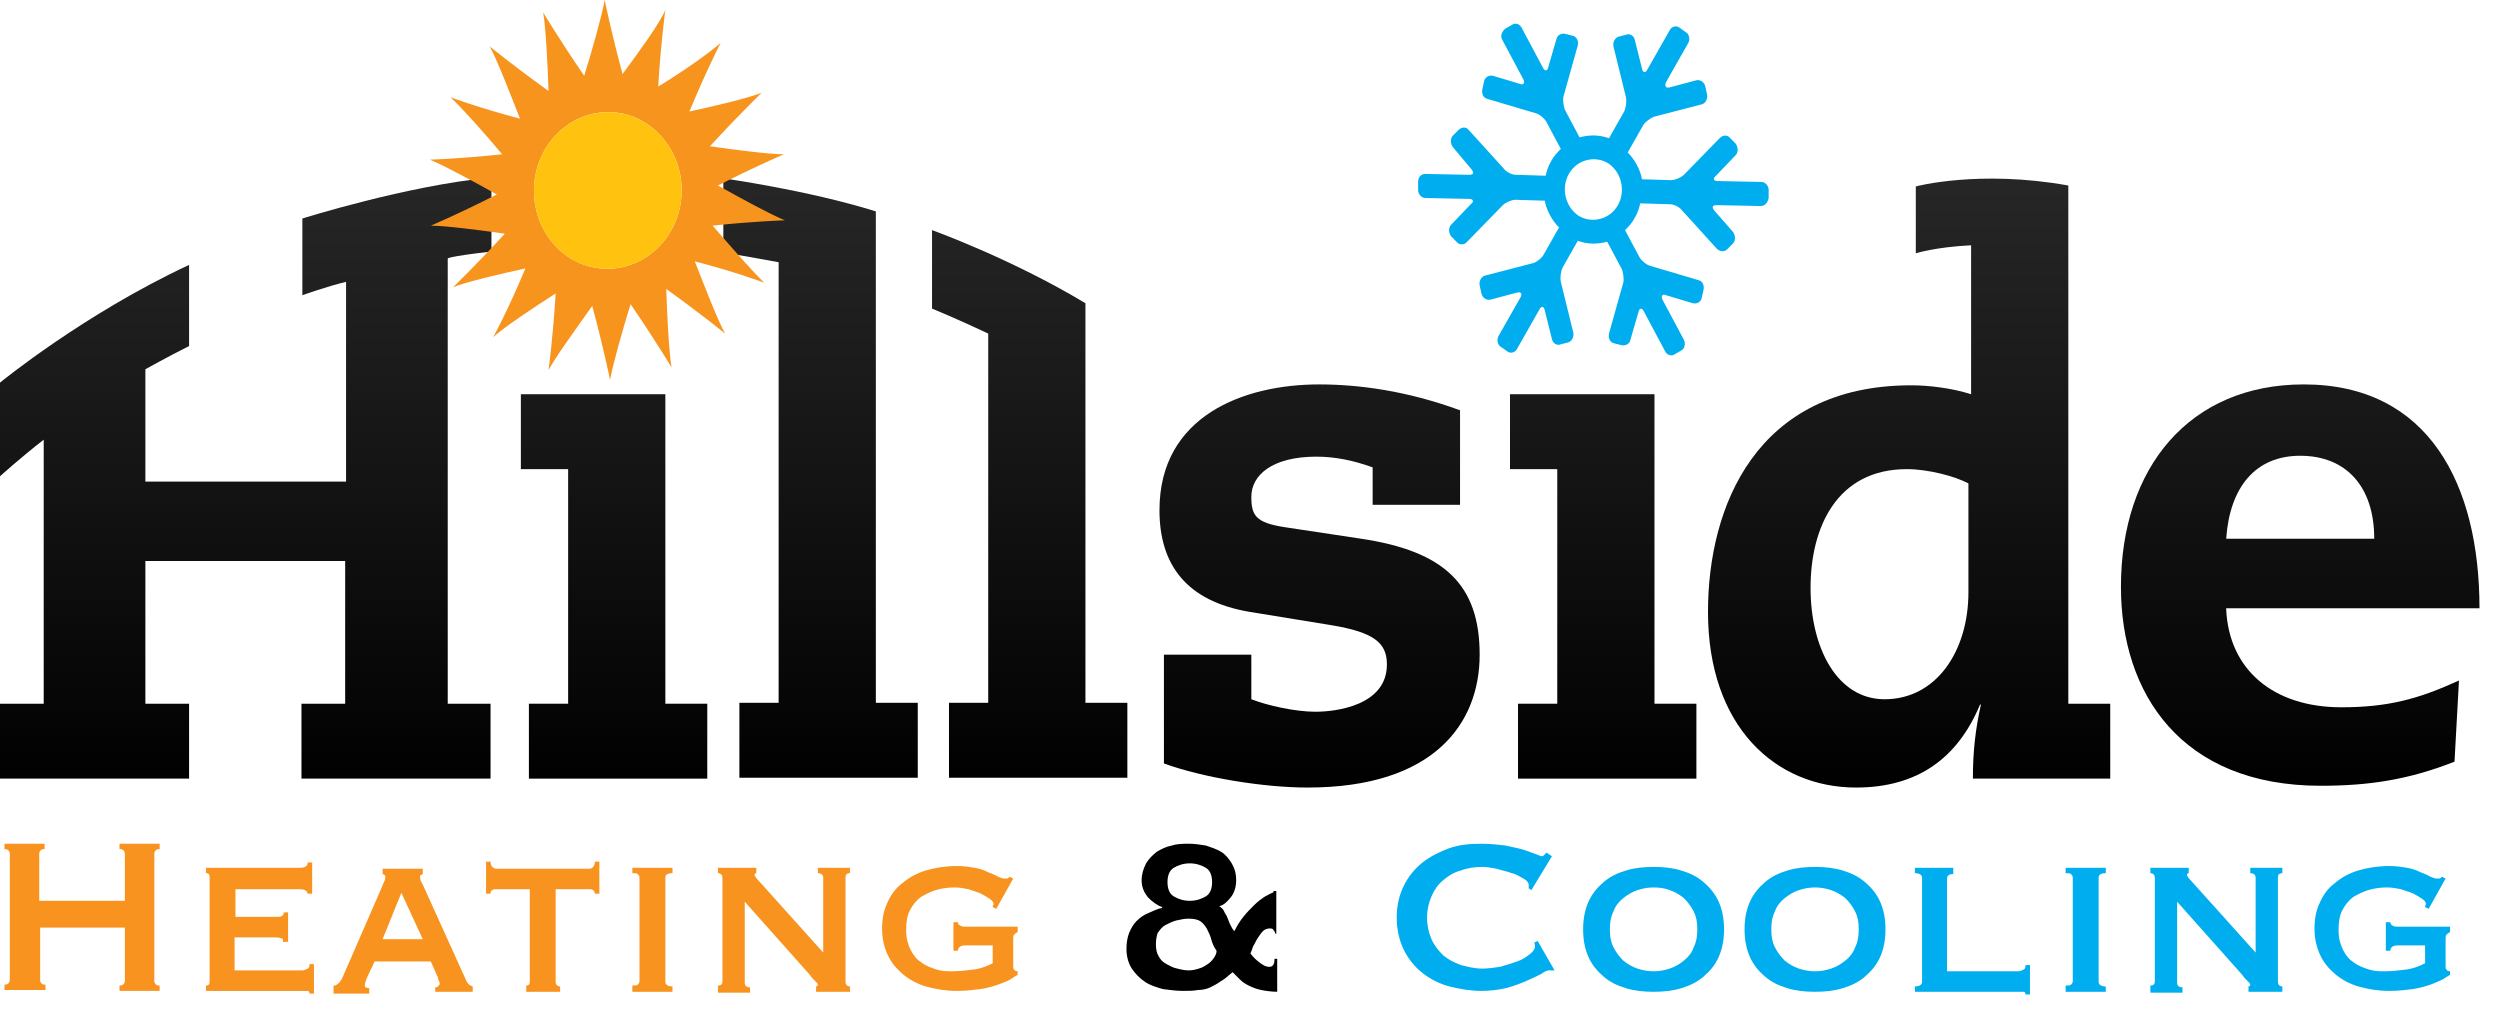
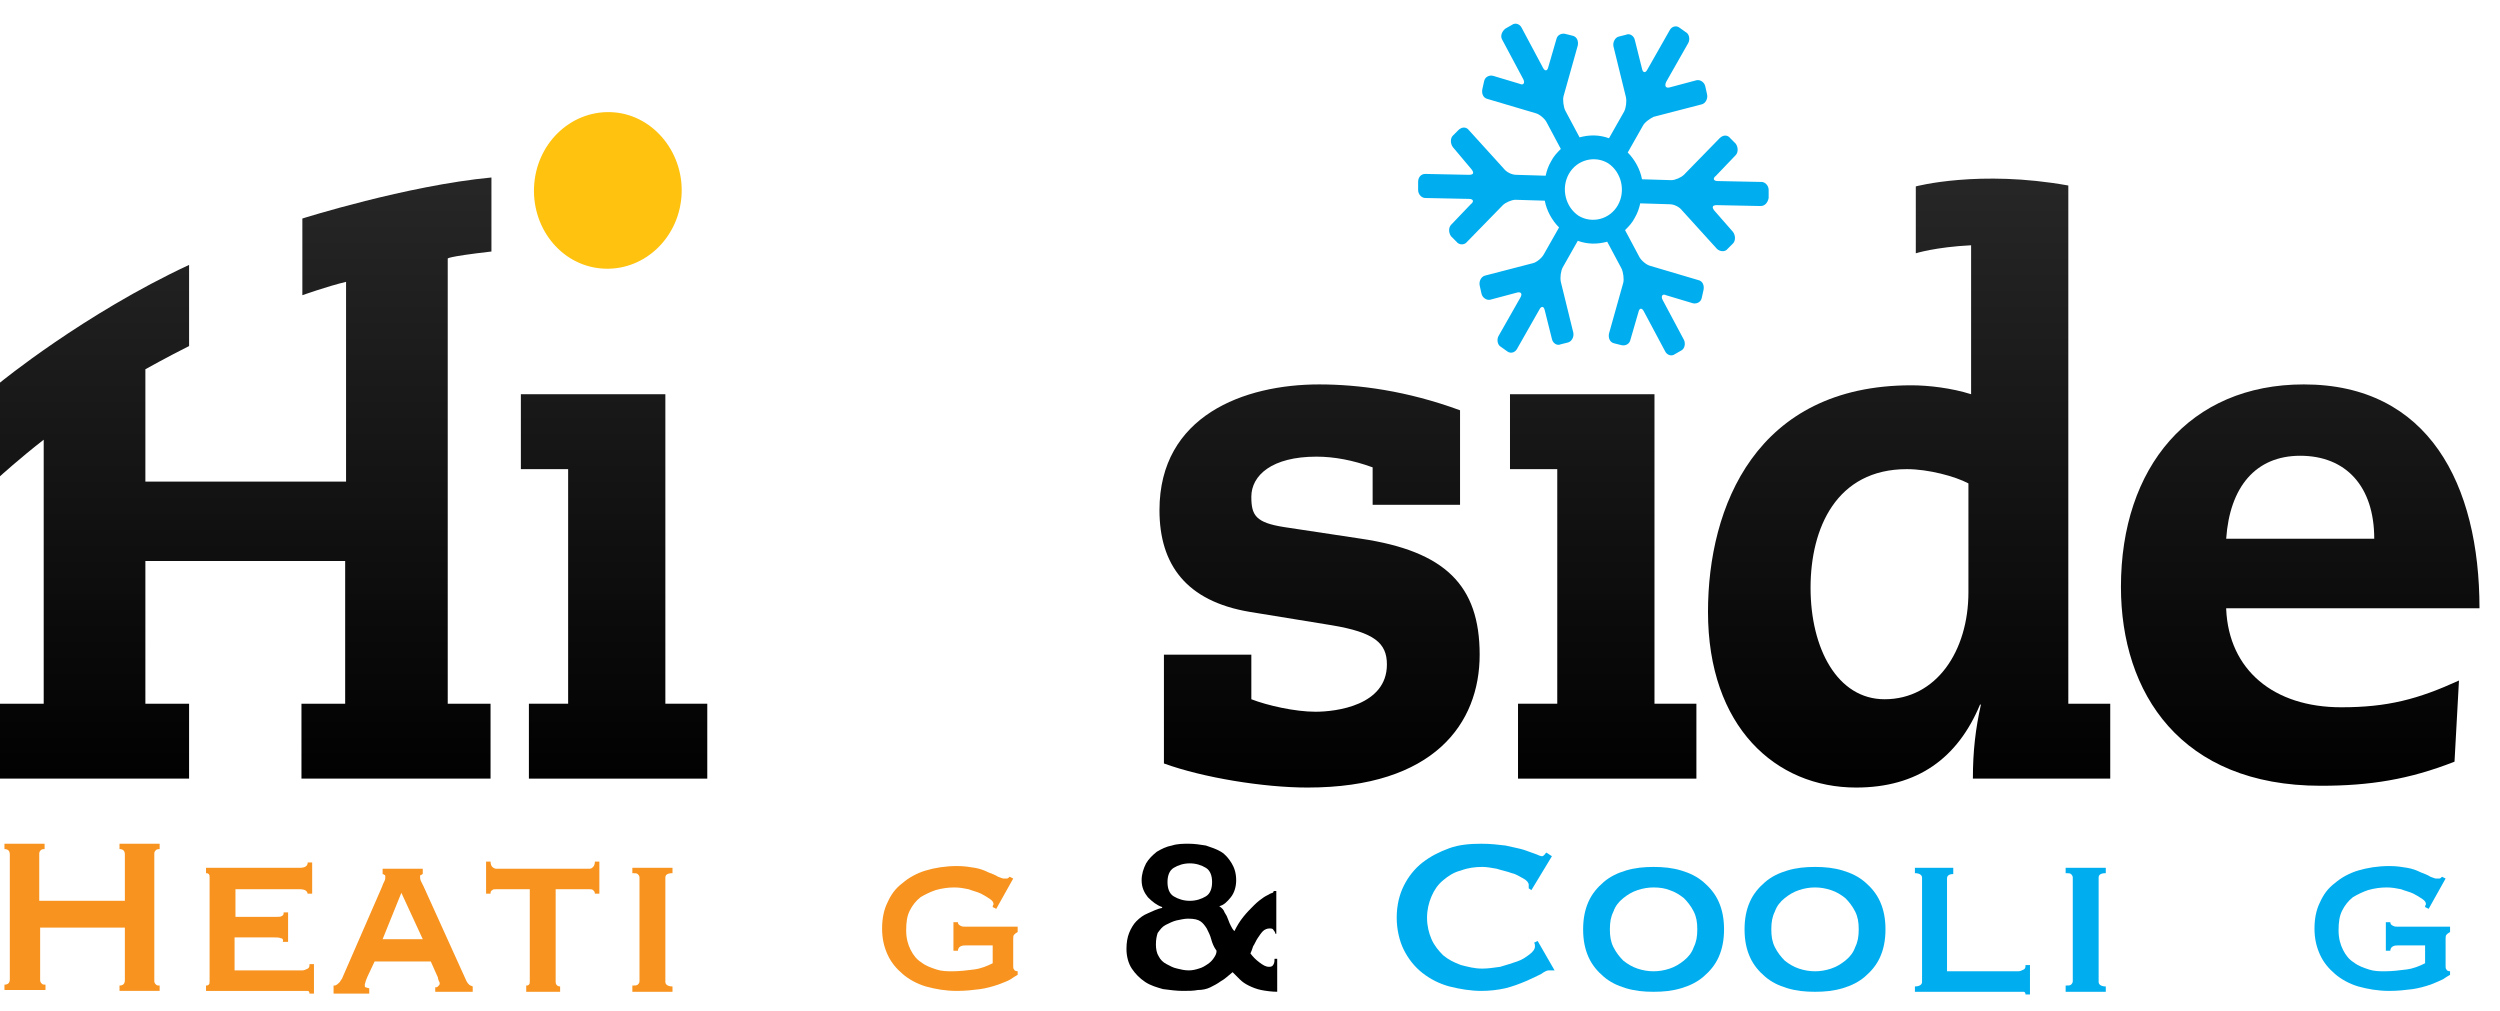
<svg xmlns="http://www.w3.org/2000/svg" id="Layer_1" x="0px" y="0px" viewBox="0 0 280.3 113.3" style="enable-background:new 0 0 280.3 113.3;" xml:space="preserve">
  <style type="text/css"> .st0{fill:url(#SVGID_1_);} .st1{fill:url(#SVGID_2_);} .st2{fill:url(#SVGID_3_);} .st3{fill:url(#SVGID_4_);} .st4{fill:url(#SVGID_5_);} .st5{fill:url(#SVGID_6_);} .st6{fill:url(#SVGID_7_);} .st7{fill:url(#SVGID_8_);} .st8{fill:#00AEEF;} .st9{fill:#F7941D;} .st10{fill:#FFC20E;} .st11{fill:#F7931E;} </style>
  <g>
    <g>
      <linearGradient id="SVGID_1_" gradientUnits="userSpaceOnUse" x1="27.518" y1="17.382" x2="27.518" y2="88.952">
        <stop offset="0" style="stop-color:#282829" />
        <stop offset="1" style="stop-color:#000000" />
      </linearGradient>
      <path class="st0" d="M0,53.4V42.9c0,0,9.4-7.7,21.2-13.2v9.1c-2.4,1.2-4.9,2.6-4.9,2.6V54h22.5V31.6c-2.1,0.5-4.9,1.5-4.9,1.5 v-8.6c0,0,11.7-3.7,21.2-4.6v8.3c-5.2,0.6-4.9,0.8-4.9,0.8v49.9H55v8.4H33.8v-8.4h4.9v-16H16.3v16h4.9v8.4H0v-8.4h4.9V49.3 C2.2,51.4,0,53.4,0,53.4z" />
      <linearGradient id="SVGID_2_" gradientUnits="userSpaceOnUse" x1="68.82" y1="17.381" x2="68.82" y2="88.952">
        <stop offset="0" style="stop-color:#282829" />
        <stop offset="1" style="stop-color:#000000" />
      </linearGradient>
      <path class="st1" d="M63.7,52.6h-5.3v-8.4h16.2v34.7h4.7v8.4h-20v-8.4h4.4V52.6z" />
      <linearGradient id="SVGID_3_" gradientUnits="userSpaceOnUse" x1="92.051" y1="17.381" x2="92.051" y2="88.952">
        <stop offset="0" style="stop-color:#282829" />
        <stop offset="1" style="stop-color:#000000" />
      </linearGradient>
-       <path class="st2" d="M81.1,28.3v-8.3c0,0,9.4,1.3,17.1,3.7v55.1h4.7v8.4h-20v-8.4h4.4V29.4C84.6,28.9,81.1,28.3,81.1,28.3z" />
      <linearGradient id="SVGID_4_" gradientUnits="userSpaceOnUse" x1="115.438" y1="17.381" x2="115.438" y2="88.952">
        <stop offset="0" style="stop-color:#282829" />
        <stop offset="1" style="stop-color:#000000" />
      </linearGradient>
-       <path class="st3" d="M104.5,34.6v-8.8c0,0,8.9,3.2,17.2,8.2v44.8h4.7v8.4h-20v-8.4h4.4V37.4C107.2,35.7,104.5,34.6,104.5,34.6z" />
      <linearGradient id="SVGID_5_" gradientUnits="userSpaceOnUse" x1="147.907" y1="17.382" x2="147.907" y2="88.952">
        <stop offset="0" style="stop-color:#282829" />
        <stop offset="1" style="stop-color:#000000" />
      </linearGradient>
      <path class="st4" d="M153.9,52.4c-2.2-0.8-4.3-1.2-6.3-1.2c-5,0-7.3,2.1-7.3,4.5c0,2.1,0.5,2.9,3.7,3.4l8.6,1.3 c9.4,1.4,13.3,5.2,13.3,13c0,7.7-5.1,14.9-19.3,14.9c-4.9,0-11.7-1.1-16.1-2.7V73.4h9.8v5c1.8,0.7,4.9,1.4,7.2,1.4 c2.3,0,8-0.7,8-5.3c0-2.4-1.4-3.6-6.2-4.4l-9.2-1.5c-7.1-1.2-10.1-5.3-10.1-11.4c0-10.6,9.5-14.1,17.9-14.1 c4.4,0,9.8,0.7,15.8,2.9v10.6h-9.8V52.4z" />
      <linearGradient id="SVGID_6_" gradientUnits="userSpaceOnUse" x1="179.775" y1="17.381" x2="179.775" y2="88.952">
        <stop offset="0" style="stop-color:#282829" />
        <stop offset="1" style="stop-color:#000000" />
      </linearGradient>
      <path class="st5" d="M174.6,52.6h-5.3v-8.4h16.2v34.7h4.7v8.4h-20v-8.4h4.4V52.6z" />
      <linearGradient id="SVGID_7_" gradientUnits="userSpaceOnUse" x1="214.076" y1="17.382" x2="214.076" y2="88.952">
        <stop offset="0" style="stop-color:#282829" />
        <stop offset="1" style="stop-color:#000000" />
      </linearGradient>
      <path class="st6" d="M214.8,28.4v-7.5c0,0,7.1-1.9,17.1-0.1v58.1h4.7v8.4h-15.4c0-3.1,0.3-5.6,0.9-8.3H222c-2.5,6-7,9.3-13.9,9.3 c-9,0-16.6-6.8-16.6-19.7c0-11.8,5.4-25.4,22.8-25.4c1.9,0,4.5,0.3,6.7,1V27.5C217,27.7,214.8,28.4,214.8,28.4z M220.7,54.2 c-1.5-0.8-4.5-1.6-6.9-1.6c-7.9,0-10.8,6.6-10.8,13.3c0,6.8,3,12.5,8.3,12.5c5.8,0,9.4-5.4,9.4-12V54.2z" />
      <linearGradient id="SVGID_8_" gradientUnits="userSpaceOnUse" x1="257.887" y1="17.382" x2="257.887" y2="88.952">
        <stop offset="0" style="stop-color:#282829" />
        <stop offset="1" style="stop-color:#000000" />
      </linearGradient>
      <path class="st7" d="M249.6,68.3c0.3,6.8,5.3,11,12.9,11c5.2,0,8.6-0.9,13.2-3l-0.5,9.1c-5.1,2-9.5,2.7-15,2.7 c-15.7,0-22.4-10.4-22.4-22.3c0-13.4,7.7-22.7,20.5-22.7c14,0,19.7,11.2,19.7,25.1H249.6z M266.2,60.4c0-5.9-3.2-9.3-8.3-9.3 c-5,0-7.9,3.5-8.3,9.3H266.2z" />
    </g>
    <path class="st8" d="M168.4,4.4l2.4,4.5c0.2,0.4,0,0.7-0.4,0.5l-3-0.9c-0.4-0.1-0.9,0.1-1,0.6l-0.2,0.9c-0.1,0.5,0.1,1,0.6,1.1 l5.4,1.6c0.4,0.1,1,0.6,1.2,1l1.6,3c-0.4,0.4-0.8,0.8-1.1,1.4c-0.3,0.5-0.5,1.1-0.6,1.6l-3.3-0.1c-0.5,0-1.1-0.3-1.4-0.7l-3.9-4.3 c-0.3-0.4-0.8-0.4-1.2,0l-0.6,0.6c-0.3,0.3-0.3,0.9,0,1.3L165,19c0.3,0.4,0.2,0.6-0.3,0.6l-4.9-0.1c-0.5,0-0.8,0.4-0.8,0.9l0,0.9 c0,0.5,0.4,0.9,0.8,0.9l4.9,0.1c0.5,0,0.6,0.3,0.2,0.6l-2.2,2.3c-0.3,0.3-0.3,0.9,0,1.3l0.6,0.6c0.3,0.4,0.9,0.4,1.2,0l4-4.1 c0.3-0.3,1-0.6,1.4-0.6l3.3,0.1c0.2,1.1,0.8,2.2,1.6,3l-1.7,3c-0.2,0.4-0.8,0.9-1.2,1l-5.4,1.4c-0.4,0.1-0.7,0.6-0.6,1.1l0.2,0.9 c0.1,0.5,0.6,0.8,1,0.7l3-0.8c0.4-0.1,0.6,0.1,0.4,0.5l-2.5,4.4c-0.2,0.4-0.1,1,0.3,1.2l0.7,0.5c0.4,0.3,0.9,0.1,1.1-0.3l2.5-4.4 c0.2-0.4,0.5-0.4,0.6,0.1l0.8,3.2c0.1,0.5,0.6,0.8,1,0.6l0.8-0.2c0.4-0.1,0.7-0.6,0.6-1.1l-1.4-5.7c-0.1-0.5,0-1.2,0.2-1.6l1.7-3 c1.1,0.4,2.2,0.4,3.3,0.1l1.6,3c0.2,0.4,0.3,1.2,0.2,1.6l-1.6,5.7c-0.1,0.5,0.1,1,0.6,1.1l0.8,0.2c0.4,0.1,0.9-0.1,1-0.6l0.9-3.1 c0.1-0.5,0.4-0.5,0.6-0.1l2.4,4.5c0.2,0.4,0.7,0.6,1.1,0.3l0.7-0.4c0.4-0.2,0.5-0.8,0.3-1.2l-2.4-4.5c-0.2-0.4,0-0.7,0.4-0.5l3,0.9 c0.4,0.1,0.9-0.1,1-0.6l0.2-0.9c0.1-0.5-0.1-1-0.6-1.1l-5.4-1.6c-0.4-0.1-1-0.6-1.2-1l-1.6-3c0.4-0.4,0.8-0.8,1.1-1.4 c0.3-0.5,0.5-1.1,0.6-1.6l3.3,0.1c0.5,0,1.1,0.3,1.4,0.7l3.9,4.3c0.3,0.3,0.9,0.4,1.2,0l0.6-0.6c0.3-0.3,0.3-0.9,0-1.3l-2.1-2.4 c-0.3-0.4-0.2-0.6,0.3-0.6l4.9,0.1c0.5,0,0.8-0.4,0.9-0.9l0-0.9c0-0.5-0.4-0.9-0.8-0.9l-4.9-0.1c-0.5,0-0.6-0.3-0.2-0.6l2.2-2.3 c0.3-0.3,0.3-0.9,0-1.3l-0.6-0.6c-0.3-0.4-0.8-0.4-1.2,0l-4,4.1c-0.3,0.3-1,0.6-1.4,0.6l-3.3-0.1c-0.2-1.1-0.8-2.2-1.6-3l1.7-3 c0.2-0.4,0.8-0.8,1.2-1l5.4-1.4c0.4-0.1,0.7-0.6,0.6-1.1l-0.2-0.9c-0.1-0.5-0.6-0.8-1-0.7l-3,0.8c-0.4,0.1-0.6-0.1-0.4-0.6l2.5-4.4 c0.2-0.4,0.1-1-0.3-1.2l-0.7-0.5c-0.4-0.3-0.9-0.1-1.1,0.3l-2.5,4.4c-0.2,0.4-0.5,0.4-0.6-0.1l-0.8-3.2c-0.1-0.5-0.6-0.8-1-0.6 l-0.8,0.2c-0.4,0.1-0.7,0.6-0.6,1.1l1.4,5.7c0.1,0.5,0,1.2-0.2,1.6l-1.7,3c-1.1-0.4-2.2-0.4-3.3-0.1l-1.6-3 c-0.2-0.4-0.3-1.2-0.2-1.6l1.6-5.7c0.1-0.5-0.1-1-0.6-1.1l-0.8-0.2c-0.4-0.1-0.9,0.1-1,0.6l-0.9,3.1c-0.1,0.5-0.4,0.5-0.6,0.1 l-2.4-4.5c-0.2-0.4-0.7-0.6-1.1-0.3l-0.7,0.4C168.4,3.5,168.2,4,168.4,4.4z M180.3,18.3c1.5,1,2,3.1,1.1,4.7 c-0.9,1.6-2.9,2.1-4.4,1.2c-1.5-1-2-3.1-1.1-4.7C176.8,17.9,178.8,17.4,180.3,18.3z" />
-     <path class="st9" d="M79.9,25.3c4.7-0.5,8.1-0.6,8.1-0.6c-1.5-0.6-5-2.5-7.5-3.9c4.3-2.2,7.4-3.5,7.4-3.5c-1.6,0-5.5-0.5-8.3-0.9 c3.3-3.6,5.8-6,5.8-6c-1.5,0.6-5.3,1.5-8.1,2.1c1.9-4.6,3.5-7.7,3.5-7.7c-1.2,1.1-4.5,3.4-7,4.9c0.3-5,0.8-8.6,0.8-8.6 C74,2.6,71.5,6,69.8,8.3c-1.3-4.8-2-8.3-2-8.3c-0.3,1.7-1.4,5.6-2.3,8.5c-2.8-4.1-4.6-7.1-4.6-7.1c0.3,1.7,0.5,5.8,0.6,8.8 c-3.9-2.8-6.6-5-6.6-5c0.8,1.4,2.3,5.3,3.4,8.1c-4.6-1.2-7.8-2.4-7.8-2.4c1.2,1.1,3.9,4.1,5.8,6.4c-4.7,0.5-8.1,0.6-8.1,0.6 c1.5,0.6,5,2.5,7.5,3.9c-4.3,2.2-7.4,3.5-7.4,3.5c1.6,0,5.5,0.5,8.3,0.9c-3.3,3.6-5.8,6-5.8,6c1.5-0.6,5.3-1.5,8.1-2.1 c-1.9,4.6-3.6,7.7-3.6,7.7c1.2-1.1,4.5-3.3,7-4.9c-0.3,5-0.8,8.6-0.8,8.6c0.8-1.5,3.2-4.8,4.9-7.2c1.3,4.8,2,8.3,2,8.3 c0.3-1.7,1.4-5.6,2.3-8.5c2.8,4.1,4.6,7.1,4.6,7.1c-0.3-1.7-0.5-5.8-0.6-8.8c3.9,2.8,6.6,5,6.6,5c-0.8-1.4-2.3-5.3-3.4-8.1 c4.6,1.2,7.8,2.4,7.8,2.4C84.5,30.6,81.9,27.6,79.9,25.3z M76.4,22.1c-0.4,4.8-4.4,8.4-9,8c-4.6-0.4-7.9-4.7-7.5-9.5 c0.4-4.8,4.4-8.4,9-8C73.4,13,76.8,17.3,76.4,22.1z" />
    <path class="st10" d="M76.4,22.1c-0.4,4.8-4.4,8.4-9,8c-4.6-0.4-7.9-4.7-7.5-9.5c0.4-4.8,4.4-8.4,9-8C73.4,13,76.8,17.3,76.4,22.1z " />
  </g>
  <g>
    <path class="st11" d="M14,95.8c0-0.4-0.2-0.6-0.6-0.6v-0.6h4.5v0.6c-0.1,0-0.3,0-0.4,0.1c-0.1,0.1-0.2,0.2-0.2,0.4V110 c0,0.2,0.1,0.3,0.2,0.4c0.1,0.1,0.2,0.1,0.4,0.1v0.6h-4.5v-0.6c0.4,0,0.6-0.2,0.6-0.6v-5.9H4.5v5.9c0,0.2,0.1,0.3,0.2,0.4 c0.1,0.1,0.2,0.1,0.4,0.1v0.6H0.5v-0.6c0.4,0,0.6-0.2,0.6-0.6V95.8c0-0.4-0.2-0.6-0.6-0.6v-0.6H5v0.6c-0.1,0-0.3,0-0.4,0.1 c-0.1,0.1-0.2,0.2-0.2,0.4v5.3H14V95.8z" />
    <path class="st11" d="M34.5,100.3c0-0.4-0.3-0.6-0.9-0.6h-7.2v3.1h4.5c0.3,0,0.6,0,0.7-0.1c0.2-0.1,0.2-0.2,0.2-0.4h0.5v3.3h-0.6 c0.1-0.2,0-0.4-0.2-0.4c-0.2-0.1-0.5-0.1-0.9-0.1h-4.3v3.7h7.6c0.2,0,0.4-0.1,0.6-0.2c0.2-0.1,0.2-0.3,0.2-0.5h0.5v3.3h-0.5 c0-0.2-0.1-0.3-0.2-0.3c-0.2,0-0.4,0-0.6,0H23.1v-0.6c0.1,0,0.2,0,0.3-0.1c0.1-0.1,0.1-0.2,0.1-0.4V98.4c0-0.2,0-0.3-0.1-0.4 c-0.1-0.1-0.2-0.1-0.3-0.1v-0.6h10.5c0.6,0,0.9-0.2,0.9-0.6H35v3.5H34.5z" />
    <path class="st11" d="M37.5,110.5c0.2,0,0.4-0.2,0.6-0.4c0.1-0.2,0.3-0.4,0.3-0.5l4.4-10.1c0.1-0.3,0.2-0.5,0.3-0.7 c0.1-0.2,0.1-0.3,0.1-0.5c0-0.1,0-0.2-0.1-0.2c0,0-0.1-0.1-0.2-0.1v-0.6h4.5v0.6c-0.1,0-0.1,0.1-0.2,0.1c-0.1,0-0.1,0.1-0.1,0.2 c0,0.1,0,0.3,0.1,0.5c0.1,0.2,0.2,0.4,0.3,0.6l4.8,10.6c0.1,0.2,0.2,0.3,0.3,0.4c0.1,0.1,0.2,0.1,0.4,0.2v0.6h-4.2v-0.5 c0.1,0,0.2,0,0.3-0.1c0.1-0.1,0.2-0.2,0.2-0.3c0-0.1,0-0.2-0.1-0.3c0-0.1-0.1-0.2-0.1-0.4l-0.8-1.8H42l-0.8,1.7 c-0.1,0.2-0.1,0.3-0.2,0.5c0,0.1-0.1,0.3-0.1,0.4c0,0.2,0,0.3,0.1,0.3c0.1,0,0.2,0.1,0.4,0.1v0.6h-4V110.5z M47.4,105.3l-2.4-5.2 l-2.1,5.2H47.4z" />
    <path class="st11" d="M59,110.5c0.1,0,0.2,0,0.3-0.1c0.1-0.1,0.1-0.2,0.1-0.4V99.7h-3.8c-0.2,0-0.3,0-0.4,0.1 C55,99.9,55,100,55,100.2h-0.5v-3.6H55c0,0.3,0.1,0.5,0.2,0.6c0.1,0.1,0.3,0.2,0.4,0.2h10.5c0.2,0,0.3-0.1,0.4-0.2 c0.1-0.1,0.2-0.3,0.2-0.6h0.5v3.6h-0.5c0-0.2-0.1-0.3-0.2-0.4c-0.1-0.1-0.3-0.1-0.4-0.1h-3.8v10.4c0,0.3,0.2,0.5,0.5,0.5v0.6H59 V110.5z" />
    <path class="st11" d="M70.9,110.5c0.3,0,0.5,0,0.6-0.1c0.1-0.1,0.2-0.2,0.2-0.4V98.4c0-0.2-0.1-0.3-0.2-0.4 c-0.1-0.1-0.3-0.1-0.6-0.1v-0.6h4.5v0.6c-0.6,0-0.8,0.2-0.8,0.5v11.7c0,0.3,0.3,0.5,0.8,0.5v0.6h-4.5V110.5z" />
-     <path class="st11" d="M80.5,110.5c0.4,0,0.5-0.2,0.5-0.5V98.4c0-0.3-0.2-0.5-0.5-0.5v-0.6h4.3v0.6c-0.1,0-0.2,0.1-0.2,0.2 c0,0.1,0.2,0.4,0.6,0.8l7.1,7.9v-8.4c0-0.3-0.2-0.5-0.6-0.5v-0.6h3.6v0.6c-0.4,0-0.5,0.2-0.5,0.5v11.7c0,0.3,0.2,0.5,0.5,0.5v0.6 h-3.8v-0.6c0.1,0,0.2-0.1,0.2-0.2c0-0.1-0.1-0.2-0.3-0.4c-0.2-0.2-0.4-0.4-0.6-0.7l-7.3-8.2v9.1c0,0.3,0.2,0.5,0.6,0.5v0.6h-3.6 V110.5z" />
    <path class="st11" d="M111.7,101.9l-0.4-0.2c0-0.2,0.1-0.3,0.1-0.3c0-0.2-0.1-0.4-0.4-0.6c-0.3-0.2-0.6-0.4-1-0.6 c-0.4-0.2-0.9-0.3-1.4-0.5c-0.5-0.1-1-0.2-1.6-0.2c-0.7,0-1.4,0.1-2.1,0.3c-0.6,0.2-1.2,0.5-1.7,0.8c-0.5,0.4-0.9,0.9-1.2,1.5 c-0.3,0.6-0.4,1.3-0.4,2.2c0,0.9,0.2,1.6,0.5,2.2c0.3,0.6,0.7,1.1,1.2,1.4c0.5,0.4,1.1,0.6,1.7,0.8c0.6,0.2,1.2,0.2,1.8,0.2 c0.8,0,1.6-0.1,2.4-0.2c0.8-0.1,1.5-0.4,2.1-0.7v-2h-3c-0.2,0-0.4,0-0.6,0.1c-0.2,0.1-0.3,0.3-0.3,0.5h-0.5v-3.2h0.5 c0,0.2,0.1,0.3,0.3,0.4c0.2,0.1,0.3,0.1,0.6,0.1h5.8v0.6c-0.2,0.1-0.3,0.2-0.4,0.3c-0.1,0.1-0.1,0.3-0.1,0.5v3c0,0.2,0,0.3,0.1,0.4 c0,0.1,0.2,0.2,0.4,0.2v0.4c-0.2,0.1-0.5,0.3-0.8,0.5s-0.9,0.4-1.4,0.6c-0.6,0.2-1.3,0.4-2,0.5c-0.8,0.1-1.6,0.2-2.6,0.2 c-1.3,0-2.4-0.2-3.5-0.5c-1-0.3-1.9-0.8-2.6-1.4c-0.7-0.6-1.3-1.3-1.7-2.2c-0.4-0.9-0.6-1.8-0.6-2.9c0-1.1,0.2-2.1,0.6-2.9 c0.4-0.9,0.9-1.6,1.7-2.2c0.7-0.6,1.6-1.1,2.6-1.4c1-0.3,2.2-0.5,3.5-0.5c0.8,0,1.4,0.1,2,0.2c0.6,0.1,1.1,0.3,1.5,0.5 c0.5,0.2,0.8,0.3,1.1,0.5c0.3,0.1,0.5,0.2,0.6,0.2c0.2,0,0.3,0,0.4,0c0.1,0,0.2-0.1,0.3-0.2l0.4,0.2L111.7,101.9z" />
    <path d="M143.3,111.2c-0.7,0-1.4-0.1-1.9-0.2c-0.5-0.1-1-0.3-1.4-0.5c-0.4-0.2-0.7-0.4-1-0.7c-0.3-0.3-0.5-0.5-0.8-0.8 c-0.5,0.4-0.9,0.8-1.3,1c-0.4,0.3-0.8,0.5-1.2,0.7c-0.4,0.2-0.9,0.3-1.4,0.3c-0.5,0.1-1,0.1-1.7,0.1c-0.7,0-1.4-0.1-2.2-0.2 c-0.7-0.2-1.4-0.4-2-0.8c-0.6-0.4-1.1-0.9-1.5-1.5c-0.4-0.6-0.6-1.4-0.6-2.2c0-0.7,0.1-1.3,0.3-1.8c0.2-0.5,0.5-1,0.8-1.3 c0.4-0.4,0.8-0.7,1.3-0.9c0.5-0.2,1-0.5,1.6-0.6v-0.1c-0.6-0.2-1.1-0.6-1.6-1.1c-0.4-0.5-0.7-1.1-0.7-1.9c0-0.7,0.2-1.3,0.5-1.9 c0.3-0.5,0.7-0.9,1.2-1.3c0.5-0.3,1.1-0.6,1.7-0.7c0.6-0.2,1.3-0.2,1.9-0.2c0.6,0,1.3,0.1,1.9,0.2c0.6,0.2,1.2,0.4,1.7,0.7 c0.5,0.3,0.9,0.8,1.2,1.3c0.3,0.5,0.5,1.1,0.5,1.9c0,0.7-0.2,1.4-0.6,1.9c-0.4,0.5-0.8,0.9-1.3,1c0.3,0.2,0.5,0.4,0.6,0.7 c0.2,0.3,0.3,0.5,0.4,0.8c0.1,0.3,0.2,0.5,0.3,0.7c0.1,0.2,0.2,0.4,0.4,0.6c0.3-0.6,0.6-1.1,1-1.6c0.4-0.5,0.8-0.9,1.2-1.3 c0.4-0.4,0.8-0.7,1.1-0.9c0.3-0.2,0.6-0.3,0.7-0.4c0.1,0,0.2-0.1,0.3-0.1c0.1-0.1,0.1-0.1,0.1-0.2h0.3v4.8H143 c0-0.1-0.1-0.3-0.2-0.4c-0.1-0.2-0.2-0.2-0.5-0.2c-0.2,0-0.5,0.1-0.7,0.3c-0.2,0.2-0.4,0.5-0.6,0.8c-0.2,0.3-0.3,0.6-0.5,0.9 c-0.1,0.3-0.2,0.6-0.3,0.8c0.3,0.4,0.6,0.7,1,1c0.4,0.3,0.7,0.5,1.1,0.5c0.3,0,0.4-0.1,0.5-0.3c0.1-0.2,0.1-0.4,0.1-0.6h0.3V111.2z M129.6,105.9c0,0.5,0.1,1,0.3,1.3c0.2,0.4,0.5,0.7,0.9,0.9c0.4,0.2,0.7,0.4,1.2,0.5c0.4,0.1,0.8,0.2,1.3,0.2 c0.4,0,0.8-0.1,1.1-0.2c0.4-0.1,0.7-0.3,1-0.5c0.3-0.2,0.5-0.4,0.7-0.7c0.2-0.3,0.3-0.5,0.3-0.8c-0.3-0.4-0.5-0.9-0.6-1.3 c-0.1-0.4-0.3-0.8-0.5-1.2c-0.2-0.3-0.4-0.6-0.7-0.8c-0.3-0.2-0.7-0.3-1.4-0.3c-0.4,0-0.8,0.1-1.3,0.2c-0.4,0.1-0.8,0.3-1.2,0.5 c-0.4,0.2-0.6,0.5-0.9,0.9C129.7,104.9,129.6,105.3,129.6,105.9z M133.4,96.8c-0.7,0-1.3,0.2-1.8,0.5c-0.5,0.3-0.7,0.9-0.7,1.6 c0,0.7,0.2,1.3,0.7,1.6c0.5,0.3,1.1,0.5,1.8,0.5c0.7,0,1.3-0.2,1.8-0.5c0.5-0.3,0.7-0.9,0.7-1.6c0-0.7-0.2-1.3-0.7-1.6 C134.7,97,134.1,96.8,133.4,96.8z" />
    <path class="st8" d="M174,108.8c-0.1,0-0.1,0-0.2,0c0,0-0.1,0-0.2,0c-0.1,0-0.4,0.1-0.8,0.4c-0.4,0.2-1,0.5-1.7,0.8 c-0.7,0.3-1.5,0.6-2.3,0.8c-0.9,0.2-1.8,0.3-2.7,0.3c-1.2,0-2.4-0.2-3.6-0.5c-1.1-0.3-2.1-0.8-3-1.5c-0.9-0.7-1.6-1.6-2.1-2.6 c-0.5-1-0.8-2.3-0.8-3.6c0-1.4,0.3-2.6,0.8-3.6c0.5-1,1.2-1.9,2.1-2.6c0.9-0.7,1.9-1.2,3-1.6c1.1-0.4,2.3-0.5,3.6-0.5 c1,0,1.9,0.1,2.7,0.2c0.8,0.2,1.5,0.3,2.1,0.5c0.6,0.2,1.1,0.4,1.4,0.5c0.4,0.2,0.6,0.2,0.6,0.2c0.1,0,0.2-0.1,0.3-0.2 c0.1-0.1,0.1-0.2,0.2-0.2L174,96l-2.3,3.8l-0.3-0.2c0-0.1,0-0.1,0-0.2c0-0.1,0-0.1,0-0.2c0-0.2-0.2-0.5-0.6-0.7 c-0.4-0.2-0.8-0.5-1.3-0.6c-0.5-0.2-1.1-0.3-1.7-0.5c-0.6-0.1-1.1-0.2-1.6-0.2c-0.8,0-1.6,0.1-2.4,0.4c-0.8,0.2-1.4,0.6-2,1.1 c-0.6,0.5-1,1.1-1.3,1.8c-0.3,0.7-0.5,1.5-0.5,2.4c0,0.9,0.2,1.7,0.5,2.4c0.3,0.7,0.8,1.3,1.3,1.8c0.6,0.5,1.2,0.8,2,1.1 c0.8,0.2,1.5,0.4,2.4,0.4c0.6,0,1.3-0.1,2-0.2c0.7-0.2,1.3-0.4,1.9-0.6c0.6-0.2,1-0.5,1.4-0.8c0.4-0.3,0.6-0.6,0.6-0.9 c0-0.1,0-0.3-0.1-0.4l0.4-0.2l1.9,3.3L174,108.8z" />
    <path class="st8" d="M185.4,97.2c1.1,0,2.1,0.1,3.1,0.4c1,0.3,1.8,0.7,2.5,1.3c0.7,0.6,1.3,1.3,1.7,2.2c0.4,0.9,0.6,1.9,0.6,3.1 s-0.2,2.2-0.6,3.1c-0.4,0.9-1,1.6-1.7,2.2c-0.7,0.6-1.5,1-2.5,1.3c-1,0.3-2,0.4-3.1,0.4c-1.1,0-2.1-0.1-3.1-0.4 c-1-0.3-1.8-0.7-2.5-1.3c-0.7-0.6-1.3-1.3-1.7-2.2c-0.4-0.9-0.6-1.9-0.6-3.1s0.2-2.2,0.6-3.1c0.4-0.9,1-1.6,1.7-2.2 c0.7-0.6,1.5-1,2.5-1.3C183.3,97.3,184.3,97.2,185.4,97.2z M185.4,99.5c-0.6,0-1.2,0.1-1.8,0.3c-0.6,0.2-1.1,0.5-1.6,0.9 c-0.5,0.4-0.9,0.9-1.1,1.5c-0.3,0.6-0.4,1.2-0.4,2s0.1,1.4,0.4,2c0.3,0.6,0.7,1.1,1.1,1.5c0.5,0.4,1,0.7,1.6,0.9 c0.6,0.2,1.2,0.3,1.8,0.3c0.6,0,1.2-0.1,1.8-0.3c0.6-0.2,1.1-0.5,1.6-0.9c0.5-0.4,0.9-0.9,1.1-1.5c0.3-0.6,0.4-1.2,0.4-2 s-0.1-1.4-0.4-2c-0.3-0.6-0.7-1.1-1.1-1.5c-0.5-0.4-1-0.7-1.6-0.9C186.7,99.6,186.1,99.5,185.4,99.5z" />
    <path class="st8" d="M203.5,97.2c1.1,0,2.1,0.1,3.1,0.4c1,0.3,1.8,0.7,2.5,1.3c0.7,0.6,1.3,1.3,1.7,2.2c0.4,0.9,0.6,1.9,0.6,3.1 s-0.2,2.2-0.6,3.1c-0.4,0.9-1,1.6-1.7,2.2c-0.7,0.6-1.5,1-2.5,1.3c-1,0.3-2,0.4-3.1,0.4c-1.1,0-2.1-0.1-3.1-0.4 c-1-0.3-1.8-0.7-2.5-1.3c-0.7-0.6-1.3-1.3-1.7-2.2c-0.4-0.9-0.6-1.9-0.6-3.1s0.2-2.2,0.6-3.1c0.4-0.9,1-1.6,1.7-2.2 c0.7-0.6,1.5-1,2.5-1.3C201.4,97.3,202.4,97.2,203.5,97.2z M203.5,99.5c-0.6,0-1.2,0.1-1.8,0.3c-0.6,0.2-1.1,0.5-1.6,0.9 c-0.5,0.4-0.9,0.9-1.1,1.5c-0.3,0.6-0.4,1.2-0.4,2s0.1,1.4,0.4,2c0.3,0.6,0.7,1.1,1.1,1.5c0.5,0.4,1,0.7,1.6,0.9 c0.6,0.2,1.2,0.3,1.8,0.3c0.6,0,1.2-0.1,1.8-0.3c0.6-0.2,1.1-0.5,1.6-0.9c0.5-0.4,0.9-0.9,1.1-1.5c0.3-0.6,0.4-1.2,0.4-2 s-0.1-1.4-0.4-2c-0.3-0.6-0.7-1.1-1.1-1.5c-0.5-0.4-1-0.7-1.6-0.9C204.7,99.6,204.1,99.5,203.5,99.5z" />
    <path class="st8" d="M219,97.4v0.6c-0.5,0-0.7,0.2-0.7,0.5v10.4h8c0.2,0,0.4-0.1,0.6-0.2c0.2-0.1,0.2-0.3,0.2-0.5h0.5v3.3h-0.5 c0-0.2-0.1-0.3-0.2-0.3c-0.2,0-0.4,0-0.6,0h-11.6v-0.6c0.5,0,0.8-0.2,0.8-0.5V98.4c0-0.3-0.3-0.5-0.8-0.5v-0.6H219z" />
    <path class="st8" d="M231.6,110.5c0.3,0,0.5,0,0.6-0.1c0.1-0.1,0.2-0.2,0.2-0.4V98.4c0-0.2-0.1-0.3-0.2-0.4 c-0.1-0.1-0.3-0.1-0.6-0.1v-0.6h4.5v0.6c-0.6,0-0.8,0.2-0.8,0.5v11.7c0,0.3,0.3,0.5,0.8,0.5v0.6h-4.5V110.5z" />
-     <path class="st8" d="M241.1,110.5c0.4,0,0.5-0.2,0.5-0.5V98.4c0-0.3-0.2-0.5-0.5-0.5v-0.6h4.3v0.6c-0.1,0-0.2,0.1-0.2,0.2 c0,0.1,0.2,0.4,0.6,0.8l7.1,7.9v-8.4c0-0.3-0.2-0.5-0.6-0.5v-0.6h3.6v0.6c-0.4,0-0.5,0.2-0.5,0.5v11.7c0,0.3,0.2,0.5,0.5,0.5v0.6 h-3.8v-0.6c0.1,0,0.2-0.1,0.2-0.2c0-0.1-0.1-0.2-0.3-0.4c-0.2-0.2-0.4-0.4-0.6-0.7l-7.3-8.2v9.1c0,0.3,0.2,0.5,0.6,0.5v0.6h-3.6 V110.5z" />
    <path class="st8" d="M272.3,101.9l-0.4-0.2c0-0.2,0.1-0.3,0.1-0.3c0-0.2-0.1-0.4-0.4-0.6c-0.3-0.2-0.6-0.4-1-0.6 c-0.4-0.2-0.9-0.3-1.4-0.5c-0.5-0.1-1-0.2-1.6-0.2c-0.7,0-1.4,0.1-2.1,0.3c-0.6,0.2-1.2,0.5-1.7,0.8c-0.5,0.4-0.9,0.9-1.2,1.5 c-0.3,0.6-0.4,1.3-0.4,2.2c0,0.9,0.2,1.6,0.5,2.2c0.3,0.6,0.7,1.1,1.2,1.4c0.5,0.4,1.1,0.6,1.7,0.8c0.6,0.2,1.2,0.2,1.8,0.2 c0.8,0,1.6-0.1,2.4-0.2c0.8-0.1,1.5-0.4,2.1-0.7v-2h-3c-0.2,0-0.4,0-0.6,0.1c-0.2,0.1-0.3,0.3-0.3,0.5h-0.5v-3.2h0.5 c0,0.2,0.1,0.3,0.3,0.4c0.2,0.1,0.3,0.1,0.6,0.1h5.8v0.6c-0.2,0.1-0.3,0.2-0.4,0.3c-0.1,0.1-0.1,0.3-0.1,0.5v3c0,0.2,0,0.3,0.1,0.4 c0,0.1,0.2,0.2,0.4,0.2v0.4c-0.2,0.1-0.5,0.3-0.8,0.5c-0.4,0.2-0.9,0.4-1.4,0.6c-0.6,0.2-1.3,0.4-2,0.5c-0.8,0.1-1.6,0.2-2.6,0.2 c-1.3,0-2.4-0.2-3.5-0.5c-1-0.3-1.9-0.8-2.6-1.4c-0.7-0.6-1.3-1.3-1.7-2.2c-0.4-0.9-0.6-1.8-0.6-2.9c0-1.1,0.2-2.1,0.6-2.9 c0.4-0.9,0.9-1.6,1.7-2.2c0.7-0.6,1.6-1.1,2.6-1.4c1-0.3,2.2-0.5,3.5-0.5c0.8,0,1.4,0.1,2,0.2c0.6,0.1,1.1,0.3,1.5,0.5 c0.5,0.2,0.8,0.3,1.1,0.5c0.3,0.1,0.5,0.2,0.6,0.2c0.2,0,0.3,0,0.4,0c0.1,0,0.2-0.1,0.3-0.2l0.4,0.2L272.3,101.9z" />
  </g>
</svg>